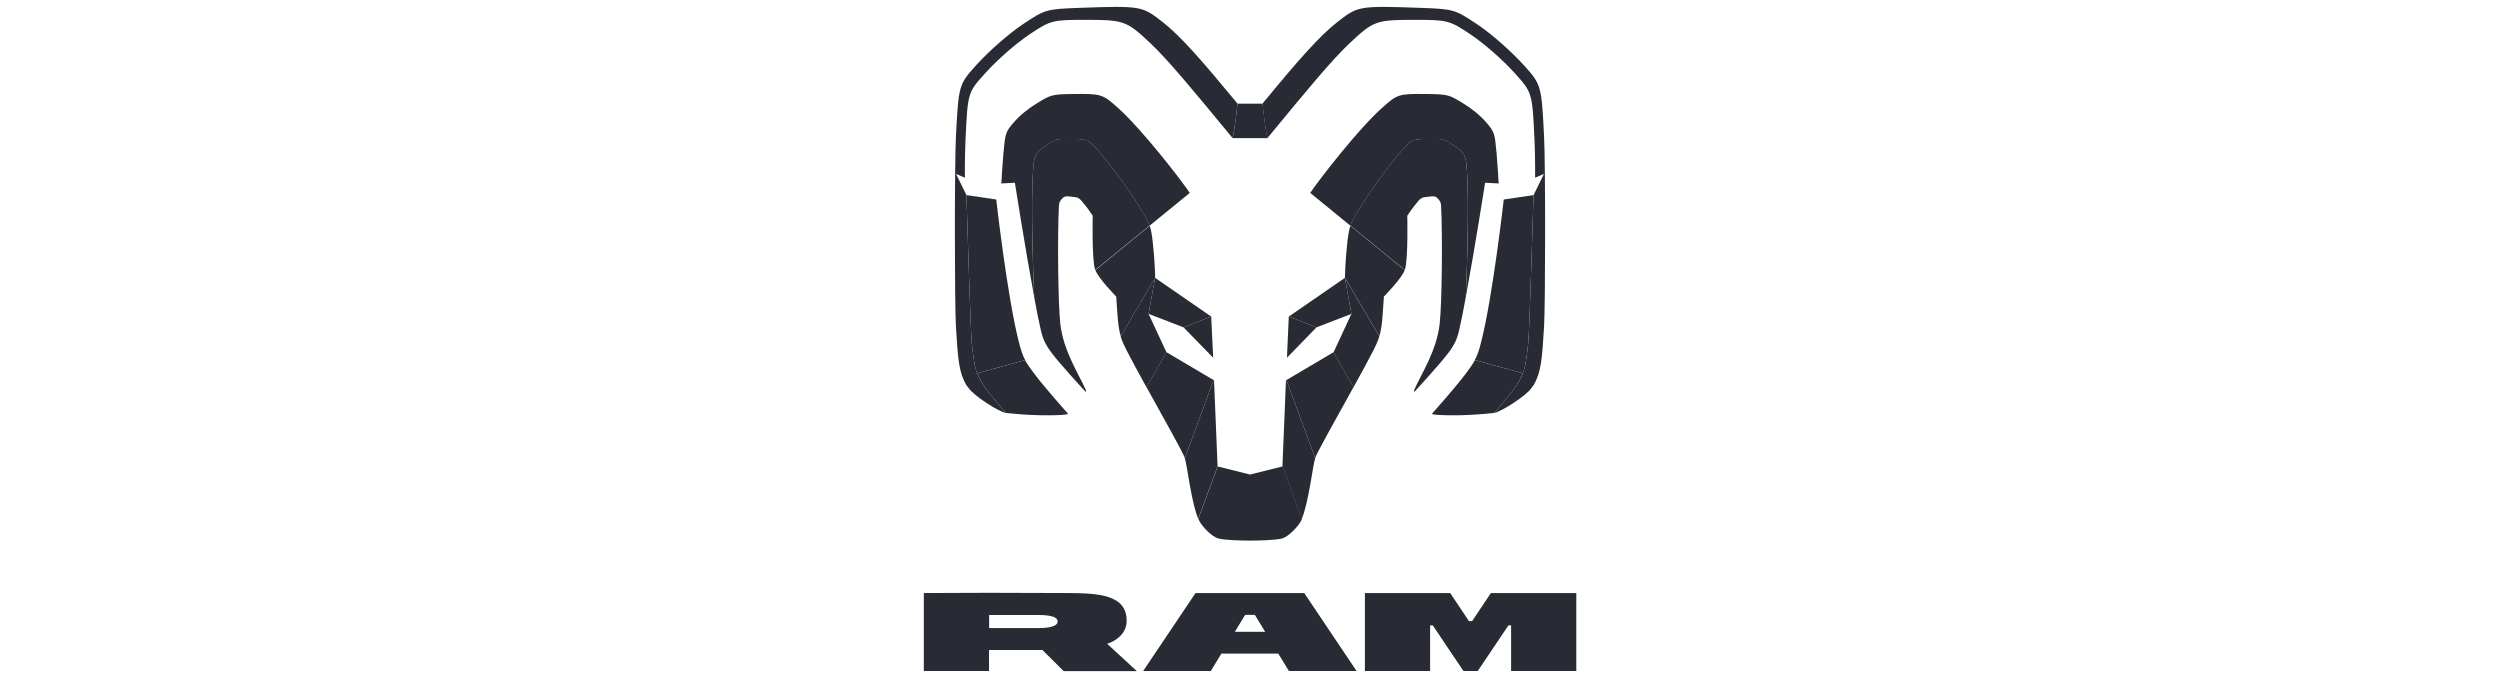
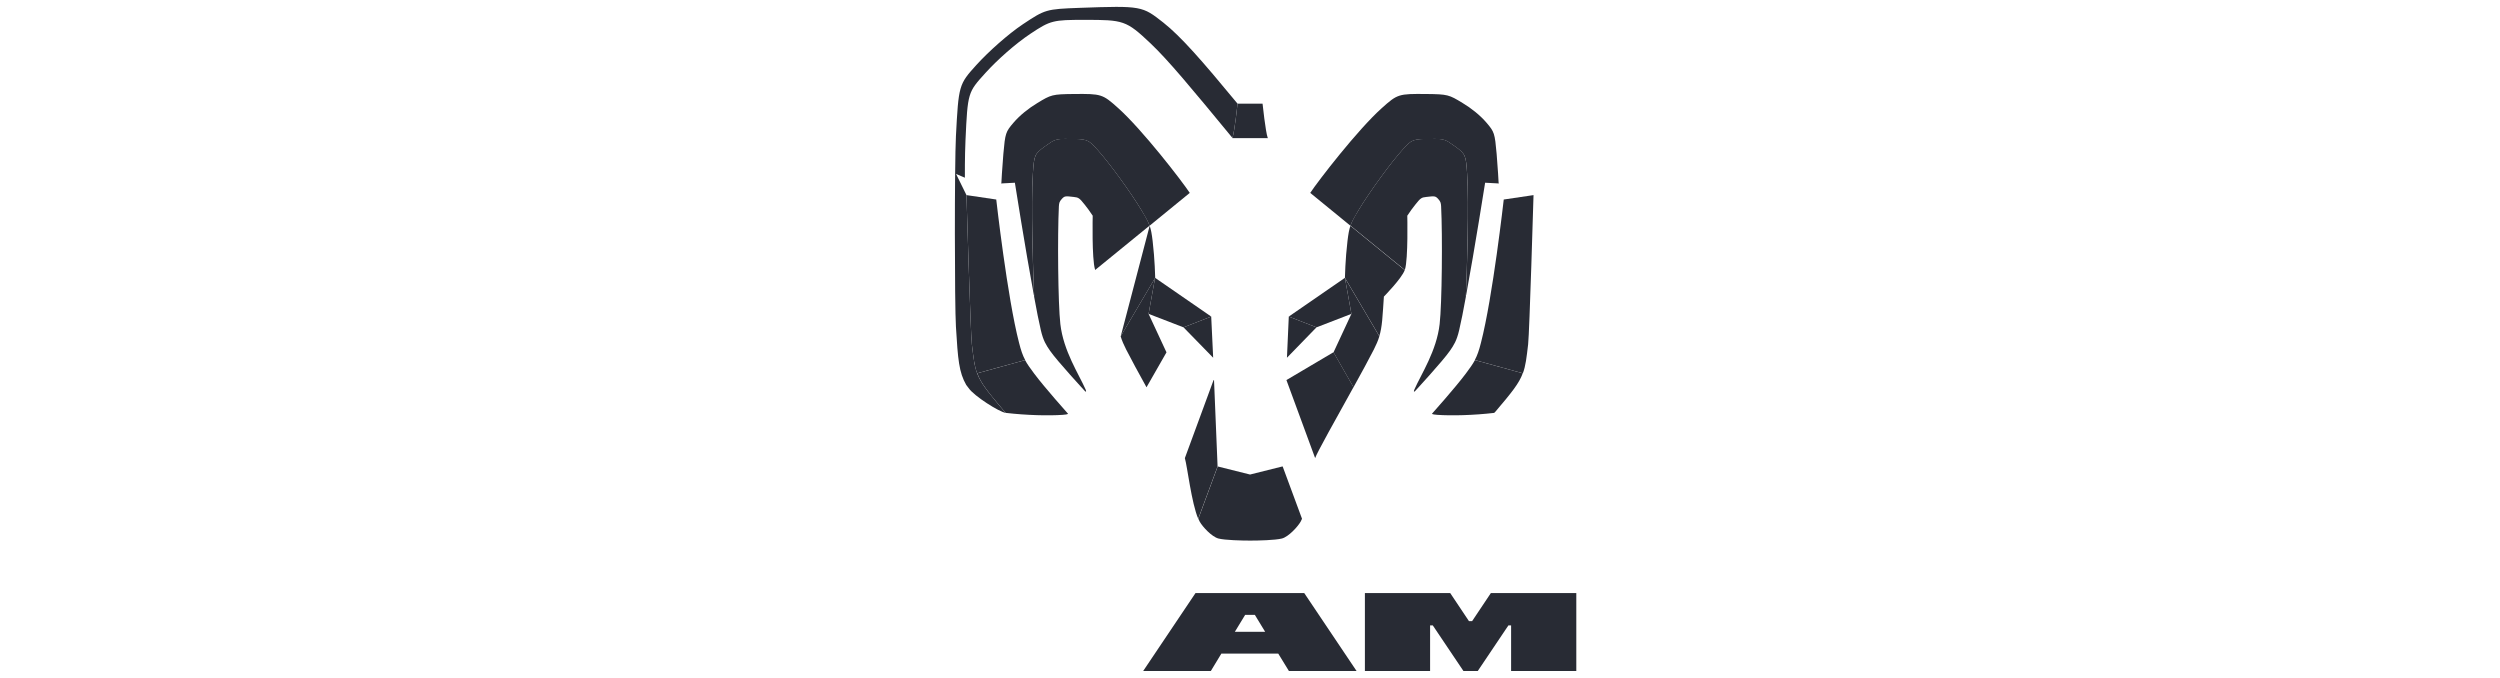
<svg xmlns="http://www.w3.org/2000/svg" id="ram" viewBox="0 0 203.99 55.32">
  <defs>
    <style>.cls-1{fill:#282b34;stroke-width:0px;}</style>
  </defs>
  <path class="cls-1" d="M106.43,48.39h-8.88l-4.27,6.36h5.52s.86-1.42.86-1.42h4.64l.87,1.42h5.52s-4.27-6.36-4.27-6.36ZM101.6,50.17h.79s.84,1.38.84,1.38h-2.47l.84-1.38Z" />
-   <path class="cls-1" d="M80.7,53.03v1.72h-5.32s0-6.1,0-6.36c.56,0,3.43-.02,5.21-.02,2.57,0,4.94.01,6.62.02,2.42.02,4.72.13,4.72,2.26,0,1.19-1.1,1.73-1.59,1.88.11.11,2.42,2.23,2.42,2.23h-5.97s-1.73-1.72-1.73-1.72h-4.36ZM80.7,51.25s3.47,0,3.89,0,1.71,0,1.71-.54-1.28-.53-1.69-.53h-3.9s0,1.08,0,1.08Z" />
  <polygon class="cls-1" points="120.12 50.68 121.65 48.39 128.62 48.39 128.62 54.75 123.3 54.75 123.3 51.03 123.08 51.03 120.58 54.75 119.41 54.75 116.91 51.03 116.69 51.03 116.69 54.75 111.37 54.75 111.37 48.39 118.33 48.39 119.86 50.68 120.12 50.68" />
  <polygon class="cls-1" points="109.74 22.67 105.16 25.83 107.42 26.71 110.27 25.61 109.74 22.67" />
  <polygon class="cls-1" points="105.01 29.19 107.42 26.71 105.16 25.83 105.01 29.19" />
  <path class="cls-1" d="M122.28,14.9s-.06-1.19-.16-2.34c-.15-1.7-.19-1.8-.82-2.54-.53-.62-1.25-1.19-1.95-1.61-1.13-.69-1.22-.72-2.98-.74-2.25-.02-2.34,0-3.63,1.16-1.97,1.77-5.16,5.9-5.83,6.91.71.59,2.06,1.69,3.28,2.68.12-.34.3-.66.64-1.23.91-1.52,2.7-3.97,3.65-5.01.73-.8.78-.83,2.29-.84,1.07-.01,1.15.03,1.93.59.89.64.91.73,1.01,2.23.16,2.44,0,7.87-.1,9.9l.02.03c.71-3.84,1.55-9.18,1.55-9.18l1.12.06-.02-.07Z" />
  <path class="cls-1" d="M119.71,14.16c-.1-1.5-.12-1.6-1.01-2.24-.78-.56-.86-.6-1.93-.59-1.5.01-1.56.04-2.29.84-.95,1.04-2.74,3.49-3.65,5.01-.34.56-.52.88-.64,1.23,1.16.94,3.79,3.09,4.44,3.62,0-.01.01-.03.01-.04.27-.86.19-4.39.19-4.39.25-.38.46-.66.66-.91.42-.53.5-.58.89-.62.68-.08.74-.08.96.15.21.23.23.34.25.61.12,2.39.07,7.96-.12,9.61-.25,2.2-1.5,4.07-2.06,5.34-.03.06-.04.12-.04.17h.06s2.32-2.51,2.88-3.33c.31-.45.55-.81.75-1.67.16-.67.35-1.64.55-2.74v-.14c.09-2.03.26-7.46.1-9.9" />
  <path class="cls-1" d="M110.19,18.42h0c-.11.32-.17.66-.24,1.24-.18,1.5-.21,3.01-.21,3.01l2.81,4.76c.11-.37.18-.77.23-1.28.05-.54.1-1.34.14-1.95,0,0,1.44-1.46,1.7-2.16-.66-.54-3.29-2.68-4.44-3.62" />
-   <path class="cls-1" d="M104.97,31.02h-.04s-.29,7.04-.29,7.04l1.58,4.27c.55-1.29.89-4.27,1.09-4.95l-2.34-6.36h0Z" />
  <path class="cls-1" d="M110.44,31.6c.65-1.18,1.26-2.29,1.66-3.08.19-.38.34-.71.45-1.08l-2.81-4.76.53,2.93-1.46,3.14,1.63,2.85Z" />
  <path class="cls-1" d="M104.97,31.02l2.34,6.36c.13-.42,1.72-3.24,3.13-5.79l-1.63-2.85-3.84,2.27Z" />
-   <path class="cls-1" d="M125.99,11.11c-.21-4.16-.23-4.22-1.67-5.81-.99-1.09-2.58-2.51-3.79-3.32-1.82-1.21-1.89-1.24-4.64-1.34-5.06-.18-5.1-.15-6.82,1.2-1.44,1.14-3.14,3.07-6.06,6.62,0,0,.24,2.28.42,2.79,3.31-4.02,5.25-6.36,6.69-7.72,1.98-1.87,2.2-1.91,5.37-1.91,2.57,0,2.78.04,4.43,1.14,1.23.82,2.7,2.13,3.66,3.19,1.44,1.59,1.45,1.58,1.63,5.5.06,1.28.05,2.98.05,2.98v.07s.72-.31.72-.31l-.85,1.73s-.33,11.24-.44,12.17c-.3,2.6-.32,2.73-2.67,5.5l-.1.1c.52-.06,2.6-1.38,3.03-2.02l.2-.26c.59-1.03.68-2.06.84-4.75.11-1.76.12-13.23,0-15.56" />
  <path class="cls-1" d="M120.35,29.38l3.91,1.08c.23-.61.3-1.27.43-2.37.11-.94.44-12.17.44-12.17l-2.43.36s-.9,7.99-1.86,11.69c-.16.63-.29,1.01-.5,1.41" />
  <path class="cls-1" d="M120.35,29.38h0c-.17.32-.4.64-.75,1.11-.87,1.16-2.73,3.24-2.73,3.24l-.03.04c.1.05.21.06.44.08,1.14.08,2.94.04,4.64-.16l.1-.1c1.35-1.59,1.93-2.31,2.23-3.13l-3.91-1.08Z" />
  <polygon class="cls-1" points="94.25 22.67 98.83 25.83 96.57 26.71 93.72 25.61 94.25 22.67" />
  <polygon class="cls-1" points="98.99 29.19 96.57 26.71 98.83 25.83 98.99 29.19" />
  <path class="cls-1" d="M81.71,14.9s.06-1.19.16-2.34c.15-1.7.19-1.8.82-2.54.53-.62,1.25-1.19,1.95-1.61,1.13-.69,1.22-.72,2.98-.74,2.25-.02,2.34,0,3.63,1.16,1.97,1.77,5.16,5.9,5.83,6.91-.71.59-2.06,1.69-3.28,2.68-.12-.34-.3-.66-.64-1.23-.91-1.52-2.7-3.97-3.65-5.01-.73-.8-.78-.83-2.29-.84-1.07-.01-1.15.03-1.93.59-.89.64-.91.73-1.01,2.23-.16,2.44,0,7.87.1,9.9l-.02.03c-.71-3.84-1.55-9.18-1.55-9.18l-1.12.06.02-.07Z" />
  <path class="cls-1" d="M84.28,14.16c.1-1.5.12-1.6,1.01-2.24.78-.56.86-.6,1.93-.59,1.5.01,1.56.04,2.29.84.95,1.04,2.74,3.49,3.65,5.01.34.56.52.88.64,1.23-1.16.94-3.79,3.09-4.44,3.62,0-.01-.01-.03-.01-.04-.27-.86-.19-4.39-.19-4.39-.25-.38-.46-.66-.66-.91-.42-.53-.5-.58-.89-.62-.68-.08-.74-.08-.96.15-.21.23-.23.34-.25.61-.12,2.39-.07,7.96.12,9.61.25,2.2,1.5,4.07,2.06,5.34.03.06.04.12.04.17h-.06s-2.32-2.51-2.88-3.33c-.31-.45-.55-.81-.75-1.67-.16-.67-.35-1.64-.55-2.74v-.14c-.09-2.03-.26-7.46-.1-9.9" />
-   <path class="cls-1" d="M93.81,18.42h0c.11.32.17.66.24,1.24.18,1.5.21,3.01.21,3.01l-2.81,4.76c-.11-.37-.18-.77-.23-1.28-.05-.54-.1-1.34-.14-1.95,0,0-1.44-1.46-1.7-2.16.66-.54,3.29-2.68,4.44-3.62" />
+   <path class="cls-1" d="M93.81,18.42h0c.11.32.17.66.24,1.24.18,1.5.21,3.01.21,3.01l-2.81,4.76" />
  <path class="cls-1" d="M103.44,11.25c-.18-.51-.42-2.79-.42-2.79h-2.04s-.24,2.28-.42,2.79c0,0,0,.01,0,.02h2.9s0-.01,0-.02" />
  <path class="cls-1" d="M104.64,38.06l-2.64.66-2.64-.66-1.58,4.27c.04.08.07.16.11.23.23.42.99,1.24,1.53,1.38.54.14,1.93.17,2.59.17s2.04-.03,2.59-.17c.54-.14,1.3-.97,1.53-1.38.04-.07.08-.15.11-.23l-1.58-4.27Z" />
  <path class="cls-1" d="M99.02,31.02h.04s.29,7.04.29,7.04l-1.58,4.27c-.55-1.29-.89-4.27-1.09-4.95l2.34-6.36Z" />
  <path class="cls-1" d="M93.55,31.6c-.65-1.18-1.26-2.29-1.66-3.08-.19-.38-.34-.71-.45-1.08l2.81-4.76-.53,2.93,1.46,3.14-1.63,2.85Z" />
-   <path class="cls-1" d="M99.02,31.02l-2.34,6.36c-.13-.42-1.72-3.24-3.13-5.79l1.63-2.85,3.84,2.27Z" />
  <path class="cls-1" d="M78,11.11c.22-4.16.23-4.22,1.67-5.81.99-1.09,2.58-2.51,3.79-3.32,1.82-1.21,1.89-1.24,4.64-1.34,5.06-.18,5.1-.15,6.82,1.2,1.44,1.14,3.13,3.07,6.06,6.62,0,0-.24,2.28-.42,2.79-3.31-4.02-5.25-6.36-6.69-7.72-1.98-1.87-2.2-1.91-5.37-1.91-2.57,0-2.78.04-4.43,1.14-1.23.82-2.7,2.13-3.66,3.19-1.44,1.59-1.45,1.58-1.63,5.5-.06,1.28-.05,2.98-.05,2.98v.07s-.72-.31-.72-.31l.85,1.73s.33,11.24.44,12.17c.3,2.6.32,2.73,2.67,5.5l.1.1c-.52-.06-2.6-1.38-3.03-2.02l-.2-.26c-.59-1.03-.68-2.06-.84-4.75-.11-1.76-.12-13.23,0-15.56" />
  <path class="cls-1" d="M83.64,29.38l-3.91,1.08c-.23-.61-.3-1.27-.43-2.37-.11-.94-.44-12.17-.44-12.17l2.43.36s.9,7.99,1.86,11.69c.16.63.29,1.01.5,1.41" />
  <path class="cls-1" d="M83.64,29.38h0c.17.32.4.64.75,1.11.87,1.16,2.73,3.24,2.73,3.24l.03.04c-.1.05-.21.06-.44.08-1.14.08-2.94.04-4.64-.16l-.1-.1c-1.35-1.59-1.93-2.31-2.23-3.13l3.91-1.08Z" />
</svg>